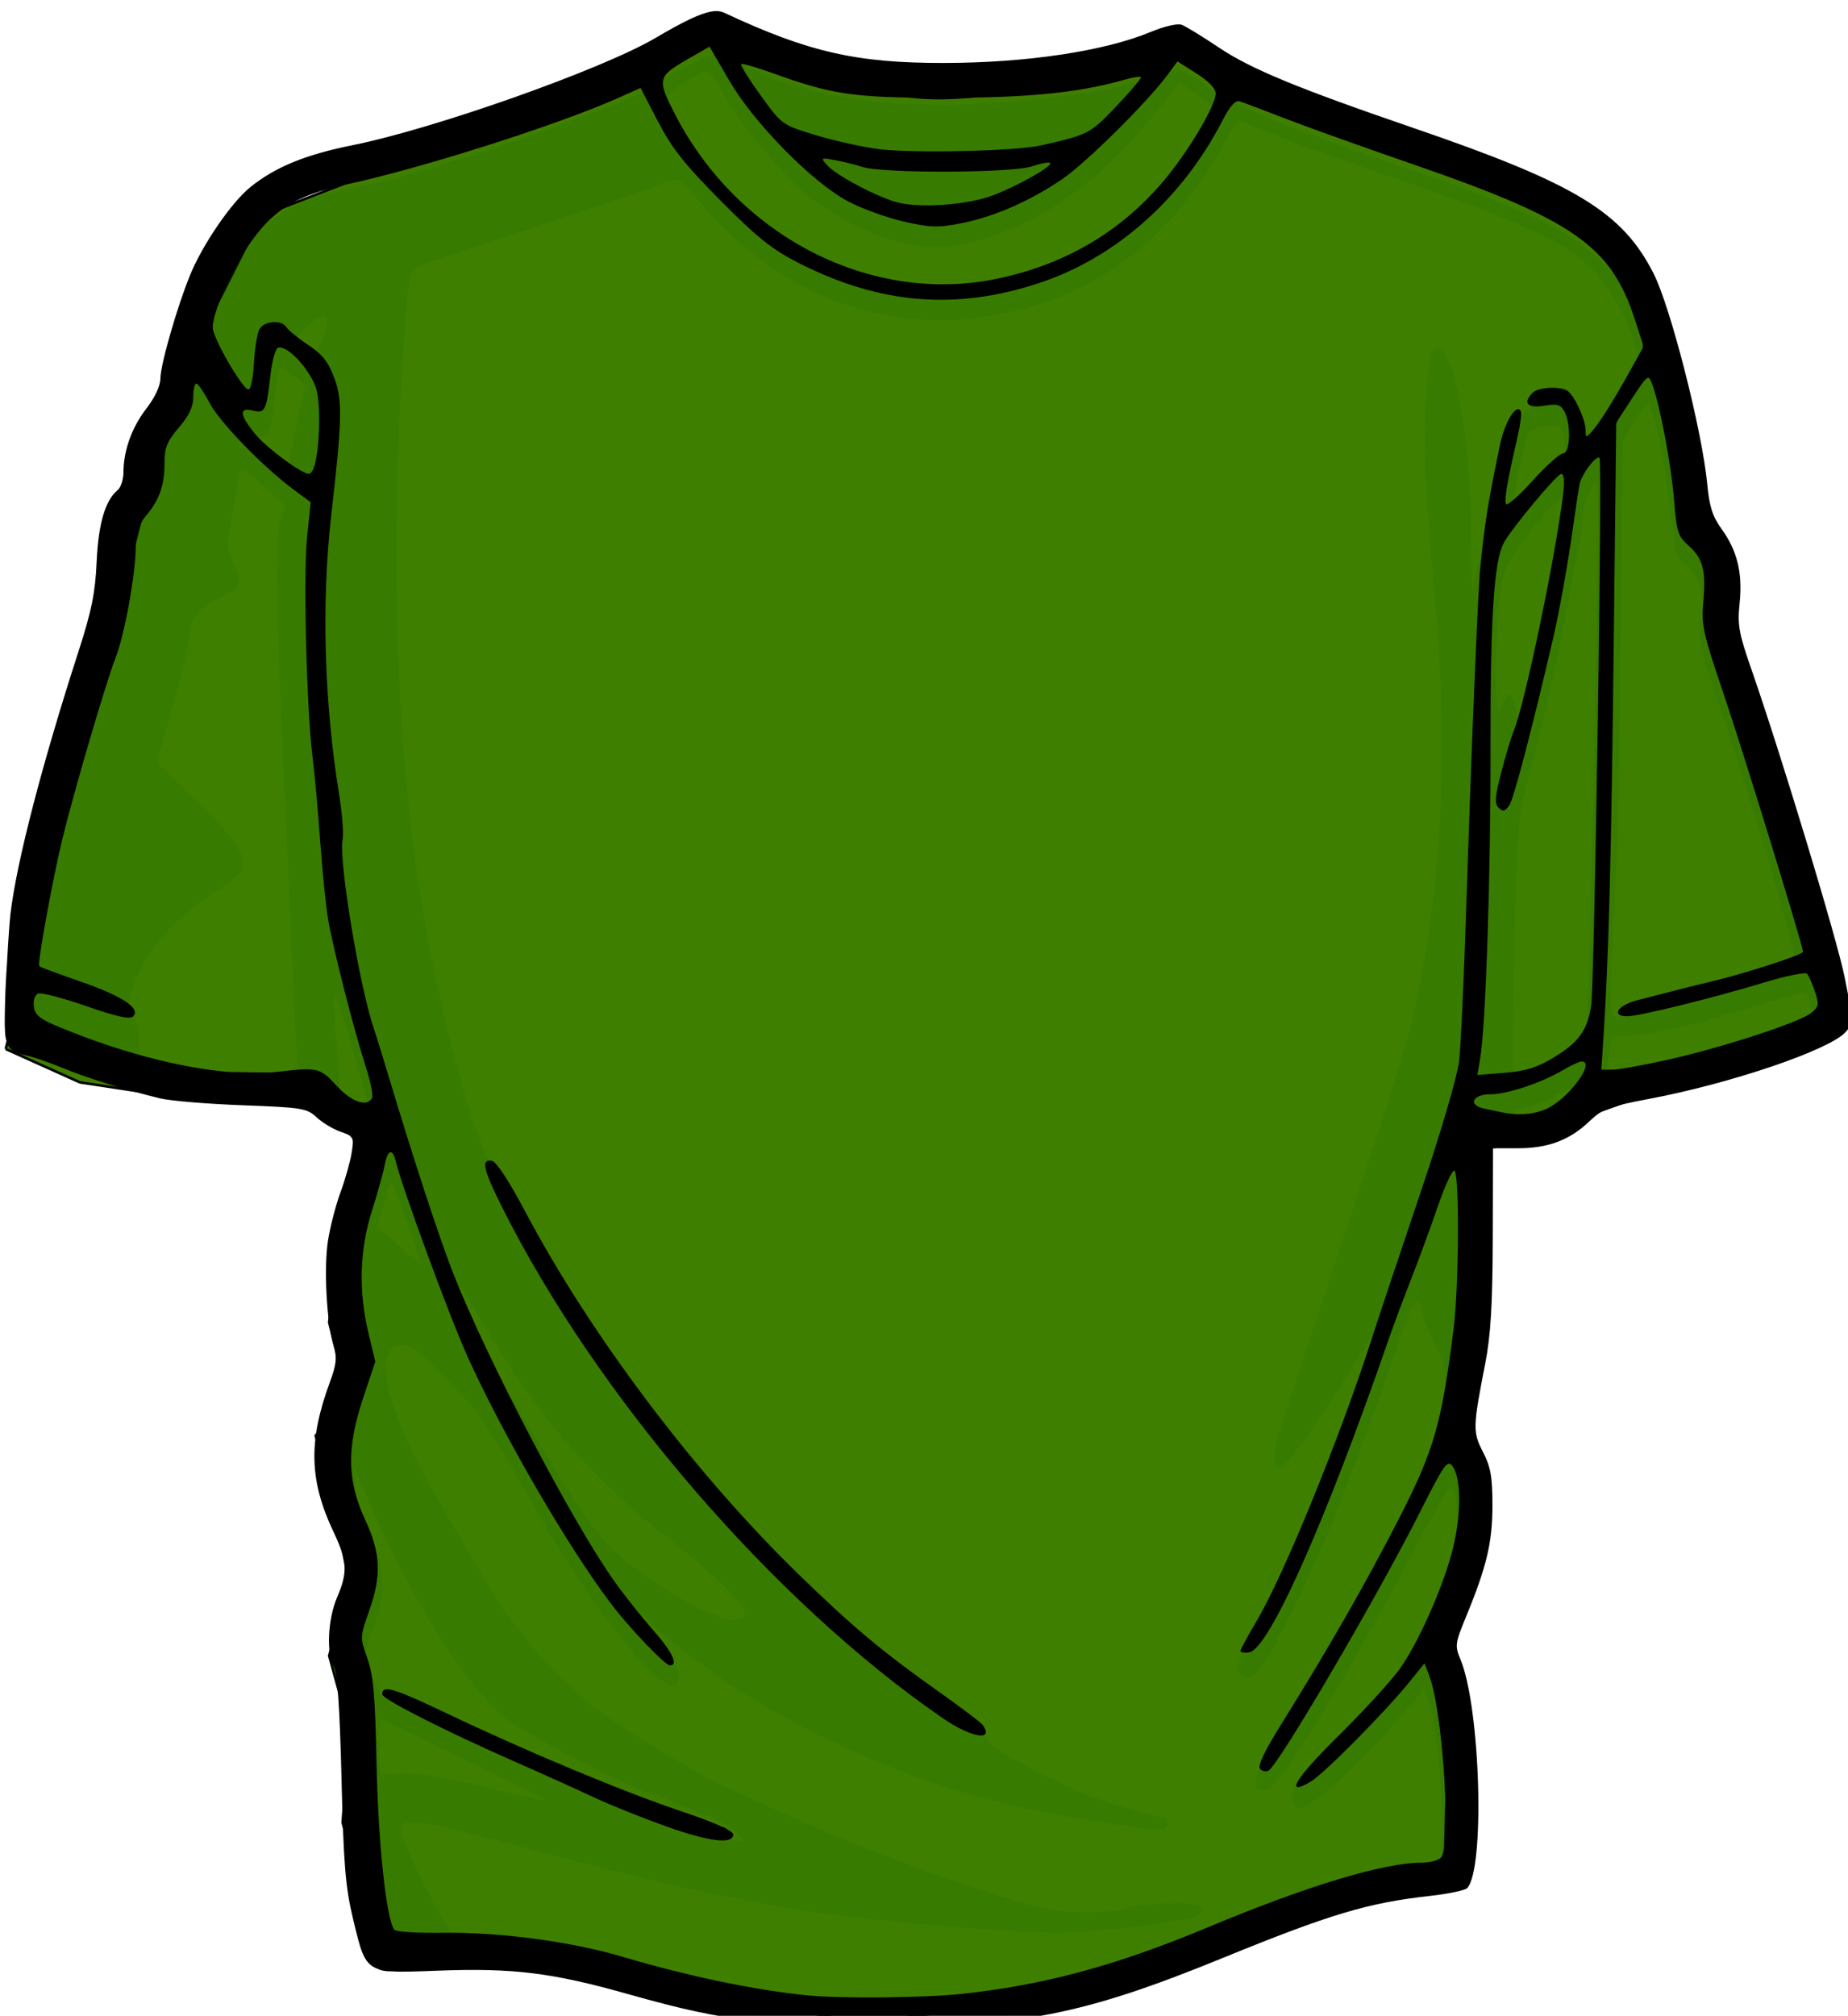
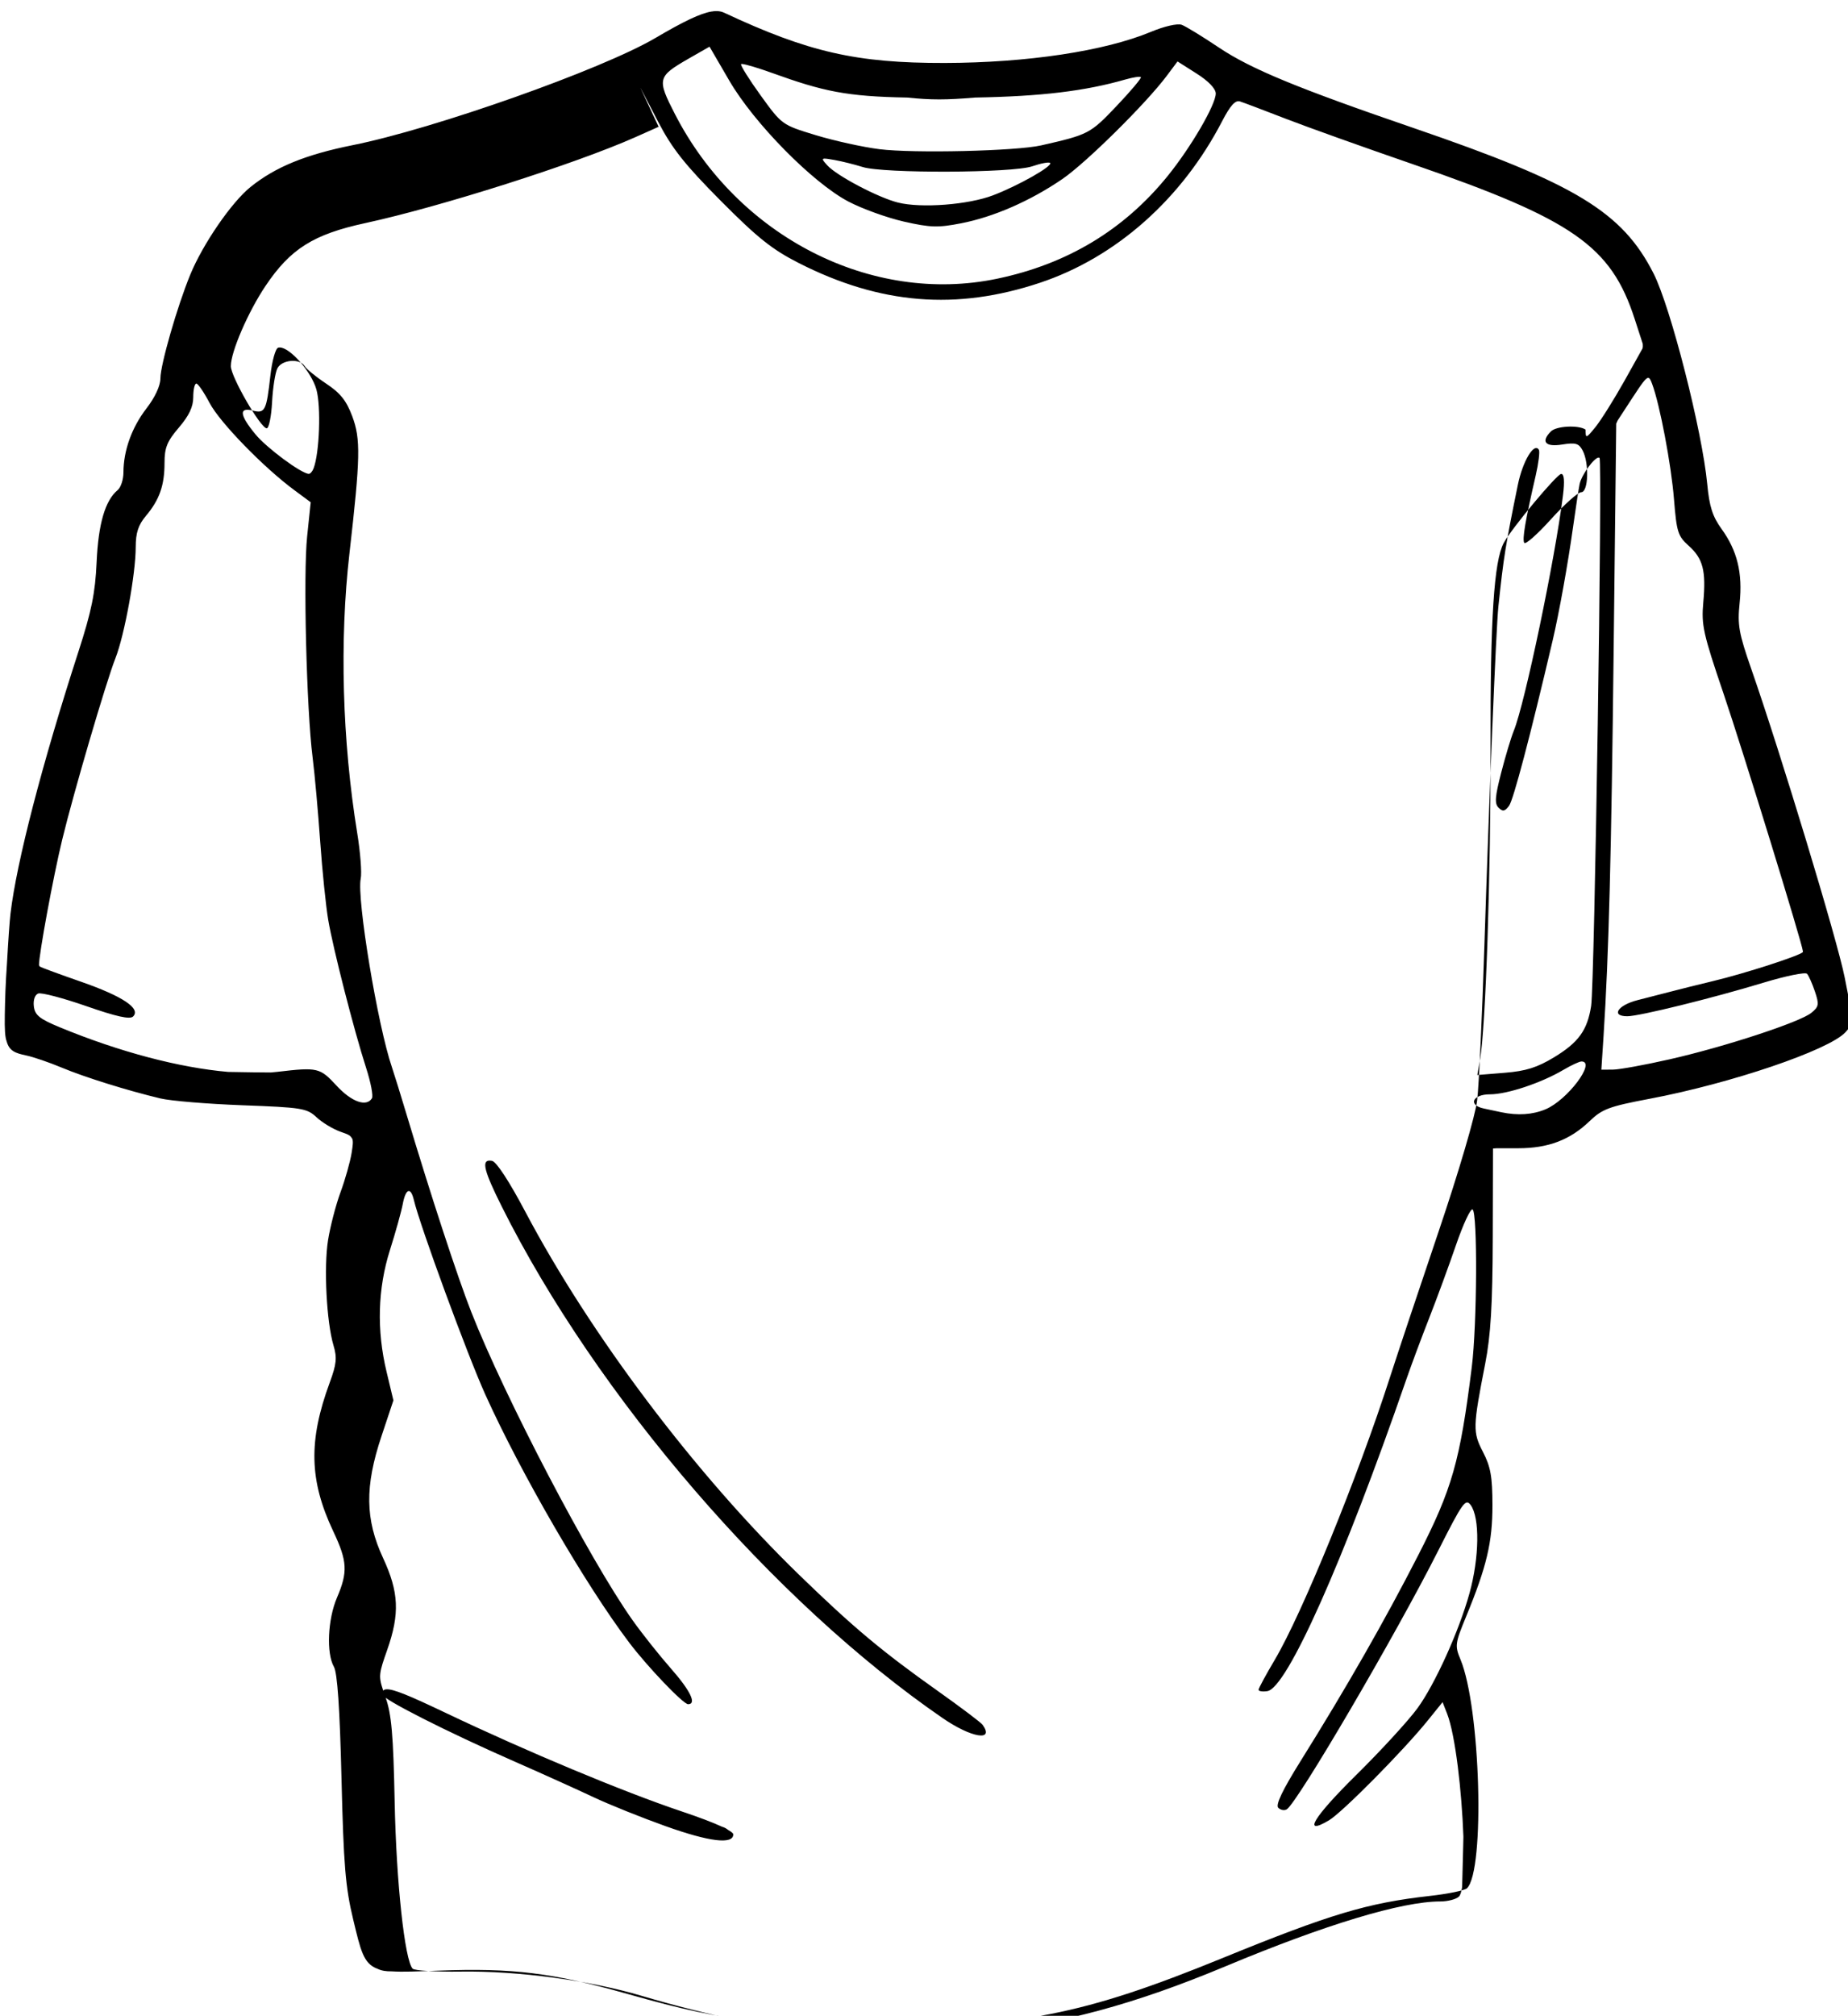
<svg xmlns="http://www.w3.org/2000/svg" width="729.656" height="795.545">
  <g>
    <title>Layer 1</title>
-     <path fill="#3f7f00" stroke="#000000" stroke-width="1.005px" id="path2825" d="m2.265,414.002l66.508,-260.499l34.584,-68.414l61.187,-23.682l42.566,-13.157l61.187,-28.944l21.283,-2.631l63.848,15.788l47.886,2.631l58.527,-10.525l13.302,-2.631l34.584,23.682l66.508,15.788l55.867,31.576l23.943,31.575l2.66,23.682l15.962,49.995l7.981,26.313l2.661,23.682l42.565,152.616l-77.15,31.576l-37.244,13.156l-26.604,0l-2.66,81.571l-7.981,47.363l13.302,31.576l-21.283,57.889l13.302,26.313l-5.321,47.363c0,0 2.66,-5.262 0,0c-2.66,5.263 -2.66,5.263 -2.66,5.263l-53.207,10.525l-55.867,21.051l-58.527,15.788l-63.848,7.894l-85.13,-15.788l-47.886,-10.526l-58.527,0l-13.302,-52.626l2.66,-36.838l-7.981,-28.944l7.981,-28.945l-7.981,-39.47l-5.32,-18.419l7.981,-10.525l2.66,-13.156l-5.321,-21.051l5.321,-44.732l7.981,-26.313l-15.962,-15.788l-61.188,-2.631l-34.584,-5.263l-29.264,-13.157l0,0z" />
-     <path opacity="0.15" fill="#087008" id="path1951" d="m281.309,21.815c-3.244,-0.014 -16.755,7.105 -23.125,12.188c-3.608,2.878 -41.346,17.27 -67.281,25.656c-29.333,9.485 -37.744,11.801 -53.469,14.781c-24.619,4.666 -38.647,15.469 -50,38.469c-3.215,6.514 -7.033,16.945 -8.469,23.187c-1.436,6.243 -3.295,12.059 -4.125,12.907c-0.83,0.847 -1.5,4.547 -1.5,8.25c0,6.463 -0.688,7.845 -10.531,21.187c-1.387,1.879 -3.1,8.237 -3.812,14.156c-0.94,7.812 -2.303,11.877 -5.031,14.782c-3.156,3.359 -4.005,6.679 -5.25,20.687c-1.606,18.076 -2.365,21.19 -13.438,56.406c-8.523,27.108 -15.503,53.837 -20.156,77c-3.555,17.695 -6.501,43.813 -5.406,48.094c0.379,1.482 3.731,3.807 7.438,5.156c3.707,1.35 10.827,3.937 15.812,5.75c27.925,10.154 36.867,11.875 65.156,12.532l27.219,0.625l5.688,5.687c4.96,4.96 6.677,5.688 13.718,5.688c4.43,0 8.064,0.518 8.063,1.187c-0.005,3.277 -8.673,35.69 -10.5,39.281c-3.3,6.483 -4.486,27.052 -2.313,39.782c2.914,17.065 2.54,22.889 -2.531,39.687c-5.375,17.804 -4.852,23.68 3.875,43.563c5.814,13.246 6.165,19.782 1.719,31.062c-3.703,9.395 -4.156,18.07 -1.219,23.219c1.378,2.415 2.329,16.161 3,43.25c0.995,40.146 3.906,62.923 8.625,67.781c1.569,1.615 4.267,1.766 11.625,0.594c10.822,-1.724 47.065,0.142 59.844,3.094c4.462,1.03 16.892,4.316 27.594,7.281c19.495,5.401 47.808,11.379 59.968,12.656c3.568,0.375 22.202,0.487 41.375,0.25c28.242,-0.35 38.083,-1.117 51.875,-3.969c28.831,-5.96 43.271,-10.546 74.688,-23.781c34.565,-14.562 59.88,-22.277 79.812,-24.312c8.151,-0.833 11.412,-1.881 12.563,-4.032c2.066,-3.86 1.986,-38.558 -0.125,-54.5c-0.924,-6.976 -3.216,-17.16 -5.094,-22.625l-3.406,-9.906l5.969,-13.937c11.529,-26.843 13.215,-48.04 4.781,-60.469c-3.142,-4.631 -3.854,-7.172 -3.031,-11c9.558,-44.506 11.072,-81.858 4.687,-115.875l-1.031,-5.469l11.156,1.25c20.153,2.278 28.744,-0.01 38.5,-10.281c3.503,-3.688 6.68,-5.181 12.969,-6.031c19.821,-2.682 45.884,-9.45 66.719,-17.344c19.359,-7.336 19.01,-6.726 13.812,-23.875c-1.764,-5.822 -5.468,-18.628 -8.219,-28.438c-6.634,-23.658 -16.205,-54.521 -26.125,-84.187c-7.261,-21.717 -7.987,-25.166 -7.031,-33.406c1.358,-11.696 -1.124,-20.956 -7.031,-26.219c-4.264,-3.8 -4.721,-5.28 -5.719,-19.313c-1.022,-14.369 -7.306,-43.662 -10.781,-50.156c-0.876,-1.636 -1.594,-4.794 -1.594,-7.031c0,-2.237 -1.963,-9.328 -4.344,-15.75c-6.562,-17.703 -18.94,-30.154 -40.156,-40.406c-8.98,-4.34 -26.179,-11.247 -38.219,-15.375c-65.393,-22.422 -78.472,-27.768 -94.875,-38.656c-7.666,-5.089 -10.001,-5.928 -12.781,-4.594c-14.617,7.016 -56.572,13.25 -89.219,13.25c-32.698,-0 -55.625,-4.516 -79.562,-15.656c-4.459,-2.075 -9.757,-3.773 -11.75,-3.781zm-2.188,6.469c0.938,0 3.167,2.841 4.938,6.312c5.845,11.456 23.105,32.784 33.406,41.281c20.174,16.64 43.733,24.53 61.844,20.688c19.568,-4.152 36.578,-12.829 53.719,-27.375c8.476,-7.193 24.489,-24.945 29.625,-32.812l2.625,-3.969l6.718,4.438c3.695,2.445 6.719,5.189 6.719,6.094c0,3.856 -10.175,21.285 -18.562,31.812c-17.184,21.568 -39.614,34.681 -69,40.344c-35.64,6.867 -68.744,-3.621 -97.063,-30.781c-15.181,-14.56 -31.031,-37.689 -31.031,-45.281c0,-2.281 12.656,-10.75 16.062,-10.75zm210.032,19.438c0.245,0 5.482,2.094 11.625,4.625c6.142,2.531 15.555,6.106 20.906,7.969c5.351,1.863 23.505,8.157 40.344,14c36.04,12.505 54.199,20.949 64.375,29.906c7.866,6.924 16.209,20.934 19.218,32.25c2.057,7.733 1.434,9.426 -10.218,27.907l-6.563,10.406l-2.25,-5.563c-3.505,-8.672 -6.613,-11.218 -13.562,-11.218c-4.976,0 -7.515,1.221 -12.688,6.093c-7.457,7.025 -8.982,11.794 -14.594,45.782c-1.988,12.039 -3.901,22.19 -4.25,22.562c-0.348,0.372 -0.625,-9.323 -0.625,-21.562c0,-38.312 -6.624,-73.969 -13.718,-73.969c-4.057,0 -6.004,32.762 -3.719,62.437c0.955,12.41 1.997,25.228 3.625,44.594c3.874,46.09 2.39,92.872 -4.156,131.313c-5.056,29.683 -6.339,34.193 -33.969,117.406c-12.467,37.545 -23.394,70.511 -24.281,73.25c-1.949,6.015 -2.131,13.656 -0.313,13.656c3.339,0 12.298,-12.348 34.125,-47.031l3.563,-5.656l-1.094,4.843c-1.786,7.808 -9.298,28.818 -20.563,57.563c-12.084,30.837 -18.997,45.951 -26.562,58c-5.92,9.428 -6.628,12.966 -2.875,14.406c4.405,1.69 8.996,-4.613 20.281,-27.812c12.79,-26.293 21.304,-47.775 39.563,-99.719c2.978,-8.472 5.931,-16.663 6.562,-18.219c1.381,-3.405 4.063,-2.193 4.063,1.844c0,1.588 2.312,7.496 5.125,13.125c5.556,11.12 5.556,11.424 -0.188,39.75c-2.857,14.088 -36.22,76.407 -62.781,117.312c-9.026,13.9 -10.227,18.875 -4.563,18.875c2.244,0 6.008,-4.179 12.375,-13.781c13.145,-19.822 35.616,-58.746 48.844,-84.594c6.275,-12.262 11.978,-21.95 12.656,-21.531c2.528,1.562 3.329,13.879 1.5,22.969c-3.824,19.013 -13.776,42.818 -22.531,53.969c-11.946,15.215 -25.196,29.323 -33.687,35.875c-6.406,4.941 -8.665,7.732 -8.313,10.187c0.266,1.855 1.598,3.589 2.938,3.844c3.705,0.705 21.957,-15.367 36.437,-32.063l12.938,-14.937l1.875,4.625c2.989,7.482 5.805,35.829 5.218,52.469l-0.531,15.406l-4.875,0.437c-21.368,1.905 -52.38,11.223 -87.562,26.313c-23.464,10.063 -49.076,18.015 -73.032,22.656c-19.975,3.87 -68.81,5.675 -89.937,3.344c-17.021,-1.878 -43.416,-7.44 -61.594,-13c-20.309,-6.212 -39.84,-9.754 -54.094,-9.781c-6.367,-0.013 -13.06,-0.425 -14.843,-0.907c-4.109,-1.11 -26.313,-44.49 -24.375,-47.625c1.904,-3.08 12.329,-1.378 43.031,7.063c21.937,6.031 57.231,14.891 70.531,17.687c10.952,2.303 19.181,3.919 38.125,7.469c21.766,4.079 84.865,9.878 107,9.844c15.821,-0.025 50.812,-4.156 55.25,-6.531c2.621,-1.403 3.014,-2.33 1.594,-3.75c-2.184,-2.185 -21.073,-1.806 -29.438,0.593c-7.437,2.133 -24.03,1.997 -33.468,-0.281c-25.469,-6.146 -74.154,-24.33 -109.625,-40.937c-8.778,-4.11 -16.254,-7.469 -16.625,-7.469c-1.489,0 -32.516,-18.437 -43.375,-25.781c-17.798,-12.037 -37.3,-33.529 -49.5,-54.5c-5.7,-9.797 -14.24,-24.411 -18.969,-32.469c-20.593,-35.088 -26.542,-60.719 -14.094,-60.719c3.515,0 7.479,3.073 18.281,14.219c11.438,11.801 16.098,18.368 27.375,38.5c17.29,30.864 31.694,52.555 45.438,68.469c11.536,13.357 18,16.838 18,9.687c0,-2.153 -1.577,-5.301 -3.469,-7c-4.196,-3.767 -17.625,-21.033 -17.625,-22.656c0,-0.643 3.818,2.453 8.5,6.875c38.678,36.531 102.743,66.984 162.563,77.281c39.921,6.872 42.968,7.103 42.968,3.5c0,-1.338 -0.381,-2.437 -0.843,-2.437c-2.996,0 -26.918,-7.209 -33.063,-9.969c-18.842,-8.463 -33.659,-16.581 -36.625,-20.063c-1.784,-2.093 -8.351,-7.222 -14.594,-11.406c-59.172,-39.659 -129.326,-120.327 -166.281,-191.219c-5.578,-10.701 -11.74,-21.035 -13.719,-22.968c-7.387,-7.222 -22.391,-62.212 -29.781,-109.188c-10.294,-65.444 -12.163,-146.855 -5.344,-231.812c1.006,-12.526 1.458,-13.908 5.157,-15.688c2.229,-1.073 22.634,-7.981 45.375,-15.344c22.741,-7.363 44.388,-14.713 48.093,-16.344c3.706,-1.631 7.739,-2.566 8.938,-2.062c1.199,0.503 5.313,4.862 9.156,9.656c8.503,10.606 25.368,24.482 38.156,31.407c21.021,11.381 47.418,16.352 70.313,13.218c42.144,-5.768 73.406,-27.147 95.594,-65.312c4.018,-6.911 7.505,-12.563 7.75,-12.562zm-361.813,77.282c2.271,-0.4 2.376,2.453 0.063,8.343c-2.861,7.281 -6.624,8.783 -10.438,4.188c-1.876,-2.26 -1.318,-3.348 4.031,-8.25c2.848,-2.61 4.981,-4.042 6.344,-4.281zm-16.562,20c0.712,0 3.219,1.672 5.562,3.687l4.25,3.656l-2.469,10.532c-1.356,5.787 -2.874,13.249 -3.406,16.593c-0.532,3.345 -1.542,6.094 -2.219,6.094c-1.528,0 -11.593,-10.284 -11.593,-11.844c0,-0.626 1.008,-1.125 2.25,-1.125c3.081,0 4.314,-3.757 5.406,-16.625c0.511,-6.019 1.506,-10.968 2.219,-10.968zm539.781,14.593c2.127,0 6.538,20.731 8.719,40.938c1.874,17.367 2.401,19.211 6.343,22.312c5.584,4.392 7.596,11.981 5.938,22.469c-1.166,7.377 -0.636,10.365 4.406,24.969c14.734,42.679 34.871,110.249 33.313,111.719c-1.661,1.564 -15.485,5.597 -43.969,12.843c-13.748,3.497 -25.966,6.375 -27.156,6.375c-2.648,0 -2.772,-8.135 -0.625,-41.625c0.847,-13.225 1.917,-60.373 2.375,-104.75l0.843,-80.687l4.25,-7.281c2.347,-4.004 4.852,-7.282 5.563,-7.282zm-37.75,8.438c4.158,0.029 5.323,2.584 5.125,9.406c-0.14,4.803 -1.772,7.165 -10.594,15.344l-10.406,9.656l1.031,-7.219c0.566,-3.976 1.612,-9.418 2.344,-12.093c0.732,-2.676 1.779,-6.837 2.312,-9.25c0.768,-3.477 2.186,-4.632 6.813,-5.5c1.296,-0.244 2.415,-0.351 3.375,-0.344zm-517.156,17.687c1.133,-0.009 3.489,1.779 8.125,5.938l8.562,7.687l-1.875,6.469c-1.928,6.721 -1.371,40.68 1.688,103.781c0.821,16.944 2.266,49.263 3.187,71.813c0.921,22.55 2.09,41.654 2.594,42.469c0.504,0.815 -0.532,2.25 -2.281,3.187c-7.768,4.157 -54.313,-0.522 -58.782,-5.906c-1.05,-1.266 -1.874,-5.718 -1.844,-9.906c0.033,-4.571 -0.954,-8.764 -2.438,-10.469c-2.104,-2.419 -2.166,-3.858 -0.438,-9.719c4.239,-14.372 16.247,-28.637 33.031,-39.25c5.179,-3.275 9.821,-7.002 10.312,-8.281c2.145,-5.589 -1.886,-11.881 -17.281,-26.875l-16.062,-15.625l1.688,-6.25c0.932,-3.443 3.815,-13.861 6.406,-23.156c2.591,-9.296 4.719,-18.803 4.719,-21.125c0,-6.176 4.281,-11.295 12.344,-14.75c7.925,-3.397 8.854,-6.421 4.562,-14.719c-2.292,-4.432 -2.276,-6.179 -0.031,-18.156c1.367,-7.291 2.686,-14.519 2.938,-16.063c0.113,-0.692 0.36,-1.09 0.875,-1.094zm534.468,4.938c0.109,-0.004 0.225,0.037 0.313,0.125c1.38,1.38 -2.761,211.44 -4.281,217.187c-1.733,6.551 -8.498,13.13 -17.313,16.813c-3.122,1.304 -7.08,2.375 -8.812,2.375c-3.077,0 -3.133,-1.229 -2.063,-51.5c0.933,-43.818 1.574,-53.275 4.313,-63.625c4.933,-18.642 7.107,-27.511 9.343,-38.125c1.127,-5.351 2.605,-11.919 3.313,-14.594c0.707,-2.675 2.496,-11.778 3.969,-20.25c1.472,-8.472 3.38,-18.48 4.218,-22.219c0.839,-3.739 1.532,-9.042 1.532,-11.812c0,-4.539 3.834,-14.325 5.468,-14.375zm-13.218,5.437l-0.907,4.875c-0.502,2.676 -1.374,8.143 -1.937,12.157c-1.846,13.148 -13.213,68.088 -14.313,69.187c-0.347,0.348 -1.072,-1.609 -1.625,-4.375c-0.553,-2.765 -1.736,-4.58 -2.625,-4.031c-0.888,0.549 -2.299,3.333 -3.125,6.187c-1.985,6.866 -2.201,-27.222 -0.281,-43.781c1.181,-10.188 2.275,-13.002 8.656,-21.906c4.025,-5.615 9.32,-12.021 11.75,-14.25l4.407,-4.063zm94.531,195.938c1.434,-0.111 2.413,0.976 3,3.312c0.546,2.174 1.415,5.046 1.937,6.407c0.628,1.636 -0.646,3.301 -3.75,4.906c-7.766,4.016 -34.199,12.363 -52.312,16.531c-19.531,4.494 -25.938,4.933 -25.938,1.75c0,-1.213 0.453,-5.474 1,-9.469c0.898,-6.545 1.352,-7.187 4.782,-6.531c3.545,0.678 22.846,-2.861 33.937,-6.219c2.676,-0.81 11.443,-3.328 19.469,-5.625c8.026,-2.297 15.793,-4.549 17.25,-4.968c0.224,-0.065 0.42,-0.078 0.625,-0.094zm-579.125,1.281c0.033,-0.015 0.055,-0.005 0.094,0.031c0.625,0.577 3.699,10.046 6.843,21.063c3.145,11.017 6.124,21.314 6.594,22.875c0.608,2.016 -0.063,2.844 -2.281,2.844c-5.766,0 -8.893,-3.838 -9.313,-11.438c-0.219,-3.963 -0.975,-13.786 -1.687,-21.812c-0.668,-7.525 -0.755,-13.339 -0.25,-13.563zm491.594,35.156c0.483,-0.07 0.75,-0.015 0.75,0.188c0,2.599 -8.354,11.517 -13.094,13.969c-5.487,2.837 -13.828,3.104 -15.438,0.5c-1.277,-2.068 3.509,-6.25 7.157,-6.25c1.279,0 6.605,-2.182 11.843,-4.844c3.929,-1.997 7.331,-3.353 8.782,-3.563zm-469.594,38.532c0.393,0.033 0.787,0.892 1.375,2.312c2.609,6.305 8.138,21.487 9.281,25.531c0.567,2.007 0.783,3.629 0.5,3.594c-0.283,-0.035 -4.033,-3.314 -8.344,-7.281l-7.843,-7.219l2.375,-9.344c1.383,-5.454 2.001,-7.649 2.656,-7.593zm26.937,40.687c0.615,0.208 3.495,4.541 7.282,11.063c22.212,38.255 43.929,63.81 74.531,87.687c17.49,13.646 30.812,26.66 30.812,30.125c0,6.3 -14.675,1.303 -35.218,-12c-16.352,-10.589 -24.282,-19.516 -38.782,-43.562c-7.199,-11.939 -16.167,-26.676 -19.906,-32.75c-6.573,-10.681 -16.416,-31.715 -18.75,-40.032c-0.117,-0.418 -0.11,-0.579 0.031,-0.531zm-41.562,71.063l3.062,7.312c17.968,42.916 40.359,78.992 57.532,92.688c7.066,5.635 52.044,28.888 55.906,28.906c1.612,0.007 22.995,8.785 29.031,11.906c2.651,1.371 5.779,3.635 6.938,5.031c3.044,3.668 0.695,3.143 -24.219,-5.156c-19.21,-6.399 -63.92,-25.256 -93.656,-39.531c-10.92,-5.242 -20.834,-9.531 -22.032,-9.531c-1.197,0 -3.536,-4.052 -5.218,-9c-3.052,-8.98 -3.068,-9.027 0.531,-19.063c5.001,-13.945 4.672,-22.806 -1.313,-35.594c-2.703,-5.776 -5.262,-14.416 -5.718,-19.218l-0.844,-8.75zm10.437,99.718c0.397,0 10.102,4.588 21.563,10.188c11.461,5.599 26.311,12.859 33,16.125c14.055,6.862 13.823,6.95 -5.688,2.125c-21.969,-5.433 -35.419,-7.699 -42.375,-7.094l-6.25,0.563l-0.5,-10.969c-0.263,-6.02 -0.146,-10.938 0.25,-10.938z" />
-     <path fill="#000000" id="path1949" d="m283.239,4.377c-0.341,-0.016 -0.692,0.008 -1.063,0.031c-0.022,-0 -0.04,0 -0.062,0c-0.286,-0.001 -0.62,0.06 -0.969,0.125c-0.039,0.007 -0.085,-0.008 -0.125,0c-4.456,0.705 -11.091,3.904 -22.313,10.5c-21.093,12.398 -87.246,35.797 -119.437,42.25c-18.602,3.729 -30.52,8.605 -40.344,16.5c-7.495,6.023 -18.815,22.48 -23.812,34.625c-5.128,12.461 -11.781,35.587 -11.781,40.906c0,2.944 -2.123,7.489 -5.531,11.907c-5.768,7.475 -9.047,16.61 -9.062,25.218c-0.005,2.79 -1.026,5.927 -2.281,6.969c-4.952,4.11 -7.64,13.316 -8.312,28.469c-0.541,12.18 -2.019,19.358 -7.156,35.219c-14.437,44.575 -24.446,83.18 -26.844,103.437c-0.341,2.883 -0.878,10.434 -1.344,18.813c-0.021,0.368 -0.042,0.691 -0.062,1.062c-0.243,3.669 -0.473,7.314 -0.594,10.656c-0.139,3.86 -0.207,6.876 -0.25,9.438c-0.098,5.832 0.086,8.812 0.75,10.531c0.011,0.039 0.02,0.087 0.031,0.125c1.065,3.611 3.353,4.479 7.656,5.375c2.837,0.591 9.158,2.762 14.063,4.813c9.109,3.809 25.875,9.026 38.938,12.156c4.013,0.962 18.583,2.175 32.406,2.687c23.498,0.872 25.417,1.177 29.25,4.75c2.254,2.102 6.532,4.685 9.5,5.719c1.594,0.556 2.71,0.947 3.468,1.438c0.012,0.007 0.02,0.024 0.032,0.031c0.458,0.355 0.807,0.79 1.093,1.281c0.427,1.082 0.209,2.694 -0.25,5.563c-0.566,3.543 -2.55,10.562 -4.406,15.593c-1.856,5.032 -4.049,13.525 -4.906,18.875c-1.71,10.674 -0.596,32.303 2.156,41.532c1.446,4.846 1.187,7.396 -1.469,14.593c-8.501,23.039 -8.122,38.706 1.375,58.782c5.571,11.775 5.808,16.033 1.469,26.156c-3.657,8.532 -4.251,21.949 -1.219,27.281c1.374,2.416 2.326,16.412 3,44.063c0.835,34.214 1.536,42.91 4.625,55.718c2.925,12.128 4.012,17.329 9.469,19.375c0.032,0.012 0.062,0.02 0.094,0.032c1.543,0.766 3.399,1.072 5.687,1.031c4.273,0.291 10.069,0.033 18.344,-0.281c29.4,-1.115 44.982,0.809 74.688,9.187c22.45,6.332 32.888,8.541 52.312,11.156c1.834,0.247 5.209,0.498 9.406,0.719c1.023,0.222 1.747,0.435 1.875,0.563c0.526,0.525 11.398,0.549 25.438,0.312c0.126,0.002 0.249,-0.002 0.375,0c2.498,0.038 5.013,0.045 7.5,0.063c57.923,0.402 82.908,-4.464 137.812,-26.875c42.74,-17.446 57.491,-21.866 82.157,-24.625c7.161,-0.802 13.753,-2.16 14.625,-3.032c7.16,-7.16 5.313,-71.356 -2.594,-90.281c-2.262,-5.413 -2.133,-6.354 2.219,-16.906c8.134,-19.726 10.42,-29.388 10.406,-43.969c-0.011,-11.178 -0.707,-15.148 -3.719,-20.969c-4.095,-7.913 -4.055,-9.757 0.875,-34.968c2.16,-11.047 2.892,-23.162 2.969,-49.782l0.094,-35.062l1.562,-0.094l8.375,0c11.834,0 20.431,-3.246 28.156,-10.656c5.038,-4.832 7.705,-5.84 23.782,-8.875c32.034,-6.048 70.67,-19.157 77.25,-26.219c0.802,-0.86 1.385,-1.57 1.781,-2.406c0.01,-0.02 0.022,-0.042 0.031,-0.063c0.636,-0.959 0.938,-1.914 0.938,-2.875c0,-0.772 -0.349,-2.65 -0.907,-5.156c-0.434,-2.723 -1.129,-6.261 -2.125,-11.25c-2.962,-14.84 -25.206,-88.229 -36.843,-121.594c-4.943,-14.17 -5.524,-17.468 -4.625,-26.031c1.243,-11.843 -0.931,-20.73 -7.125,-29.281c-3.574,-4.934 -4.829,-8.886 -5.657,-17.688c-1.968,-20.922 -14.43,-69.821 -21.187,-83.125c-12.348,-24.31 -30.801,-35.503 -94.719,-57.406c-45.816,-15.7 -64.265,-23.304 -76.875,-31.75c-6.489,-4.347 -13.109,-8.408 -14.719,-9c-1.674,-0.616 -6.872,0.579 -12.156,2.781c-18.213,7.591 -48.836,12.21 -81.406,12.281c-34.806,0.076 -53.819,-4.255 -87.063,-19.813c-0.809,-0.379 -1.698,-0.608 -2.718,-0.656zm-3.125,14.062c0.011,0.005 0.019,-0.006 0.031,0c0.01,0.005 0.02,0.026 0.031,0.031l7.75,13.312c9.792,16.853 32.951,40.348 47.031,47.75c5.368,2.822 15.21,6.39 21.875,7.906c10.489,2.385 13.524,2.467 22.657,0.688c12.857,-2.506 27.287,-8.801 39.968,-17.469c9.392,-6.419 33.212,-29.978 41.282,-40.813l4.187,-5.594l7.531,4.781c4.675,2.953 7.561,5.966 7.563,7.875c0.004,4.412 -9.781,21.193 -18.969,32.531c-17.248,21.285 -39.657,34.78 -67.375,40.563c-49.621,10.352 -102.3,-16.559 -127.187,-64.969c-7.146,-13.899 -6.929,-14.789 5.375,-21.875l8.25,-4.719zm12.875,6.812c1.395,0.084 6.319,1.547 11.906,3.562c20.163,7.273 29.339,9.265 53.344,9.688c9.319,0.972 15.285,0.972 26.718,0c26.339,-0.471 43.492,-2.57 59.375,-7.125c3.019,-0.866 5.775,-1.288 6.125,-0.938c0.351,0.35 -3.982,5.505 -9.625,11.438c-10.396,10.931 -11.051,11.252 -29.718,15.5c-9.865,2.245 -50.353,3.204 -63.907,1.5c-6.61,-0.831 -17.948,-3.345 -25.218,-5.562c-13.184,-4.021 -13.262,-4.04 -21.657,-15.656c-4.63,-6.407 -8.092,-11.97 -7.718,-12.344c0.046,-0.047 0.175,-0.074 0.375,-0.062zm-40.094,9.469c0.012,0.001 0.019,0.029 0.031,0.031l6.906,13.25c5.521,10.611 10.52,16.934 24.782,31.281c14.559,14.646 20.274,19.196 30.843,24.563c32.117,16.307 62.148,18.753 95.157,7.75c29.99,-9.997 55.989,-33.028 71.906,-63.719c3.212,-6.193 5.198,-8.429 7.062,-7.844c1.431,0.449 9.56,3.531 18.032,6.812c8.472,3.282 30.993,11.33 50.062,17.906c63.465,21.885 78.451,32.339 87.781,61.219l3.157,9.718c0.02,0.34 0.033,0.691 0.031,1c-0.002,0.234 -0.056,0.511 -0.125,0.844l-7.156,12.813c-4.181,7.448 -9.329,15.639 -11.438,18.218c-3.732,4.564 -3.849,4.598 -3.906,0.969c-0.065,-4.185 -4.405,-13.492 -7.156,-15.312c-2.845,-1.882 -11.517,-1.421 -13.657,0.718c-4.075,4.076 -2.219,6.247 4.407,5.188c5.317,-0.85 6.602,-0.475 8.093,2.312c2.666,4.982 2.294,16.5 -0.531,16.5c-1.267,0 -6.655,4.801 -11.969,10.688c-5.313,5.887 -10.052,10.086 -10.531,9.312c-0.853,-1.38 0.4,-8.744 4.5,-26.5c1.133,-4.904 1.704,-9.491 1.281,-10.218c-1.832,-3.153 -6.394,4.428 -8.312,13.812c-4.897,23.956 -5.641,28.636 -7.688,48.063c-0.905,8.591 -3.616,74.198 -5.5,133.187c-0.896,28.092 -2.182,55.829 -2.875,61.625c-0.721,6.031 -7.243,28.214 -15.25,51.875c-7.694,22.741 -16.347,48.645 -19.218,57.563c-12.608,39.151 -34.631,93.138 -45.438,111.375c-3.527,5.952 -6.406,11.269 -6.406,11.843c0,0.575 1.553,0.817 3.469,0.532c7.702,-1.146 30.015,-51.145 54.843,-122.938c2.005,-5.796 6.085,-16.732 9.063,-24.312c2.978,-7.581 7.731,-20.515 10.562,-28.75c2.832,-8.236 5.778,-14.579 6.563,-14.094c2.001,1.237 1.777,45.509 -0.313,62.219c-4.655,37.235 -7.727,48.01 -21.187,74.312c-13.078,25.555 -28.201,52.012 -46.406,81.156c-7.152,11.449 -9.948,17.303 -8.813,18.438c0.914,0.914 2.419,1.196 3.344,0.625c4.233,-2.616 43.107,-68.989 59.844,-102.156c9.57,-18.967 10.792,-20.657 12.781,-17.938c3.656,5.001 3.435,20.675 -0.469,34.813c-4.111,14.89 -13.662,35.977 -20.562,45.406c-3.59,4.905 -14.471,16.763 -24.188,26.344c-16.919,16.682 -21.409,24.168 -10.75,17.875c5.22,-3.082 29.313,-27.415 38.969,-39.344l5.906,-7.313l1.813,4.625c3.25,8.393 5.771,30.695 6.406,48.344c-0.001,0.147 0.001,0.291 0,0.438c-0.013,1.348 -0.058,2.688 -0.094,4.031l-0.406,15.531l0,0.031c-0.304,1.887 -0.718,3.187 -1.25,3.719c-1.07,1.07 -4.395,1.938 -7.375,1.938c-15.194,0 -45.306,9.093 -84.719,25.562c-36.184,15.121 -64.906,22.842 -97.562,26.281c-14.145,1.49 -46.861,1.816 -59.719,0.594c-20.692,-1.967 -47.525,-7.523 -73.219,-15.156c-20.705,-6.151 -48.93,-9.93 -71.625,-9.594c-9.656,0.143 -18.166,-0.378 -18.906,-1.156c-3.125,-3.285 -6.46,-34.087 -7.094,-65.531c-0.541,-26.872 -1.241,-34.914 -3.625,-41.625c-1.396,-3.93 -2.134,-6.054 -2.125,-8.282c0.012,-0.315 0.039,-0.648 0.063,-0.968c0.005,-0.073 0.025,-0.146 0.031,-0.219c0.249,-2.137 1.131,-4.693 2.687,-9.125c5.033,-14.328 4.647,-22.837 -1.625,-36.344c-7.071,-15.228 -7.243,-28.241 -0.625,-48.031l4.719,-14.156l-2.687,-11.219c-3.978,-16.479 -3.522,-32.859 1.343,-48.188c2.228,-7.02 4.485,-15.148 5.032,-18.062c1.152,-6.144 3.132,-6.895 4.375,-1.656c2.41,10.167 21.09,61.028 28.187,76.75c14.071,31.17 39.554,75.102 56.844,97.968c7.209,9.534 21.35,24.313 23.25,24.313c3.495,0 0.95,-5.301 -6.781,-14.094c-4.555,-5.18 -11.399,-13.774 -15.188,-19.125c-16.9,-23.866 -50.422,-87.919 -63.656,-121.625c-5.43,-13.828 -15.838,-45.609 -25.5,-77.812c-2.408,-8.027 -5.016,-16.427 -5.781,-18.657c-5.648,-16.442 -13.978,-66.709 -12.344,-74.5c0.48,-2.287 -0.144,-10.357 -1.375,-17.937c-5.931,-36.526 -7.021,-75.945 -3.094,-110.25c4.355,-38.041 4.491,-45.266 1.125,-54.281c-2.308,-6.181 -4.721,-9.193 -10.281,-12.875c-3.993,-2.645 -7.818,-5.771 -8.531,-6.938c-1.907,-3.118 -8.897,-2.561 -10.719,0.844c-0.867,1.619 -1.821,7.637 -2.125,13.375c-0.304,5.738 -1.258,10.379 -2.125,10.344c-2.448,-0.101 -14.156,-20.383 -14.156,-24.532c0,-5.679 6.795,-21.381 13.688,-31.656c9.834,-14.661 18.909,-20.368 39.438,-24.812c29.537,-6.395 82.792,-23.325 106.531,-33.875l9.25,-4.125zm72.562,27.875c0.658,-0.031 1.932,0.179 3.938,0.531c3.042,0.535 8.066,1.796 11.187,2.781c8.269,2.61 59.243,2.395 67,-0.281c3.404,-1.174 6.576,-1.769 7.032,-1.312c1.189,1.189 -12.566,8.978 -22.563,12.781c-9.821,3.737 -28.364,5.138 -37.5,2.844c-7.827,-1.966 -24.18,-10.57 -27.906,-14.688c-1.683,-1.86 -2.283,-2.604 -1.188,-2.656zm-214.906,74.531c4.047,0.153 12.414,9.59 14.375,16.594c1.885,6.731 1.222,25.04 -1.125,31.156c-0.454,1.182 -1.301,2.142 -1.875,2.125c-2.963,-0.088 -16.61,-10.193 -21.062,-15.594c-6.284,-7.623 -6.64,-10.775 -1.062,-9.375c4.844,1.216 5.404,0.103 6.969,-13.906c0.631,-5.652 2,-10.564 3.031,-10.906c0.228,-0.076 0.48,-0.104 0.75,-0.094zm540.25,12c0.583,0.034 0.958,0.91 1.5,2.344c3.029,8.009 7.563,31.898 8.656,45.625c1.018,12.772 1.546,14.5 5.719,18.218c5.741,5.116 6.983,9.87 5.844,22.438c-0.81,8.936 -0.044,12.324 7.969,35.906c7.681,22.607 31.018,98.377 31.375,101.813c-0.013,0.094 -0.004,0.187 -0.032,0.281c-1.328,1.462 -22.764,8.397 -35.593,11.469c-5.797,1.388 -13.098,3.203 -16.219,4.031c-3.121,0.827 -9.139,2.373 -13.375,3.437c-7.913,1.988 -10.756,6.375 -4.125,6.375c4.682,0 33.516,-7.105 53.781,-13.25c8.802,-2.668 16.525,-4.24 17.188,-3.5c0.663,0.741 2.076,3.91 3.125,7.032c1.703,5.067 1.537,5.954 -1.438,8.375c-4.527,3.684 -34.201,13.409 -55.969,18.343c-9.809,2.224 -19.876,4.055 -22.375,4.063l-4.562,0.031l0.875,-13.375c2.049,-31.726 3.071,-70.735 4,-153.656l1,-87.938c0.166,-0.392 0.354,-0.799 0.562,-1.25l5.75,-8.812c3.817,-5.81 5.373,-8.057 6.344,-8zm-573.281,2.25c0.67,0 3.022,3.457 5.25,7.687c4.051,7.692 21.473,25.57 33.531,34.438l6.375,4.719l-1.406,13.468c-1.575,14.87 -0.256,68.156 2.156,87.219c0.846,6.689 2.181,21.657 3,33.25c0.819,11.594 2.252,25.462 3.156,30.813c1.923,11.38 10.18,43.643 14.969,58.468c1.836,5.683 2.88,11.082 2.313,12c-2.178,3.525 -8.048,1.445 -13.969,-4.968c-6.577,-7.124 -7.439,-7.336 -23.375,-5.469c-0.839,0.098 -1.721,0.18 -2.594,0.25l-7.219,-0.063c-3.694,-0.041 -6.803,-0.1 -9.656,-0.156c-19.177,-1.669 -42.689,-7.805 -66.469,-17.625c-7.99,-3.299 -9.797,-4.781 -10.219,-8.25c-0.302,-2.483 0.408,-4.559 1.719,-5.062c1.226,-0.471 9.756,1.762 18.969,4.968c11.931,4.153 17.26,5.334 18.5,4.094c3.157,-3.157 -4.134,-7.996 -20.656,-13.75c-8.145,-2.836 -15.036,-5.363 -16.187,-5.937c-0.121,-0.191 -0.226,-0.392 -0.312,-0.594c-0.043,-4.102 5.581,-34.701 9.156,-49.469c4.465,-18.44 17.326,-62.256 21.031,-71.656c3.58,-9.083 7.993,-33.263 8,-43.813c0.004,-5.689 1.022,-8.767 4.031,-12.343c5.345,-6.353 7.344,-12.033 7.344,-20.875c0,-6.043 0.983,-8.509 5.656,-13.969c4.015,-4.691 5.688,-8.192 5.688,-12c0,-2.961 0.548,-5.375 1.219,-5.375zm553.75,29.219c0.112,0.013 0.202,0.045 0.281,0.125c1.196,1.195 -1.967,207.658 -3.312,216.281c-1.496,9.584 -4.961,14.393 -14.625,20.25c-6.689,4.054 -11.156,5.455 -19.5,6.125l-10.813,0.875l1.094,-6.313c2.227,-12.805 4.222,-72.634 4.125,-123.875c-0.095,-50.152 1.358,-72.518 5.187,-79.75c2.957,-5.583 21.028,-27.281 22.719,-27.281c1.169,0 1.392,2.857 0.688,8.531c-3.1,24.982 -15.068,82.205 -19.407,92.813c-1.094,2.675 -3.335,10.154 -5,16.625c-2.434,9.464 -2.645,12.158 -1,13.781c1.634,1.612 2.461,1.472 4.125,-0.781c1.714,-2.32 8.357,-27.464 17.219,-65.281c2.539,-10.834 5.992,-30.045 8.031,-44.594c1.063,-7.58 2.231,-15.248 2.594,-17.031c0.767,-3.766 5.912,-10.693 7.594,-10.5zm-6.844,238.312c5.922,0 -5.553,15.268 -14.187,18.875c-5.116,2.138 -10.949,2.542 -17.5,1.156c-1.784,-0.377 -4.9,-1.04 -6.907,-1.468c-6.301,-1.345 -4.423,-5.594 2.469,-5.594c6.764,0 20.207,-4.474 28.938,-9.625c3.122,-1.842 6.346,-3.344 7.187,-3.344zm-430.937,39.125c-3.487,-0.186 -2.278,4.316 4.593,18.063c37.48,74.977 107.393,156.079 174.125,201.968c11.293,7.766 20.533,9.314 15.782,2.657c-0.656,-0.918 -8.687,-6.978 -17.844,-13.469c-21.96,-15.567 -33.242,-25.01 -54.469,-45.594c-41.049,-39.805 -82.442,-94.642 -108.312,-143.531c-6.28,-11.868 -11.362,-19.666 -13.094,-20c-0.274,-0.053 -0.549,-0.081 -0.781,-0.094zm-40.969,208.656c-1.216,0.099 -1.625,0.799 -1.625,2c0,1.834 25.544,14.782 52.406,26.563c10.853,4.76 24.851,11.087 31.094,14.031c6.242,2.944 19.011,8.062 28.375,11.406c17.312,6.184 26.75,7.337 26.75,3.25c0,-0.431 -0.789,-1.049 -2.125,-1.812c-0.022,-0.019 -0.04,-0.044 -0.063,-0.063c-0.584,-0.481 -1.374,-0.892 -2.187,-1.125c-0.032,-0.009 -0.062,-0.022 -0.094,-0.031c-3.459,-1.614 -8.801,-3.647 -15.812,-6c-23.112,-7.757 -61.205,-23.647 -93.438,-39c-14.11,-6.72 -20.605,-9.436 -23.281,-9.219z" />
+     <path fill="#000000" id="path1949" d="m283.239,4.377c-0.341,-0.016 -0.692,0.008 -1.063,0.031c-0.022,-0 -0.04,0 -0.062,0c-0.286,-0.001 -0.62,0.06 -0.969,0.125c-0.039,0.007 -0.085,-0.008 -0.125,0c-4.456,0.705 -11.091,3.904 -22.313,10.5c-21.093,12.398 -87.246,35.797 -119.437,42.25c-18.602,3.729 -30.52,8.605 -40.344,16.5c-7.495,6.023 -18.815,22.48 -23.812,34.625c-5.128,12.461 -11.781,35.587 -11.781,40.906c0,2.944 -2.123,7.489 -5.531,11.907c-5.768,7.475 -9.047,16.61 -9.062,25.218c-0.005,2.79 -1.026,5.927 -2.281,6.969c-4.952,4.11 -7.64,13.316 -8.312,28.469c-0.541,12.18 -2.019,19.358 -7.156,35.219c-14.437,44.575 -24.446,83.18 -26.844,103.437c-0.341,2.883 -0.878,10.434 -1.344,18.813c-0.021,0.368 -0.042,0.691 -0.062,1.062c-0.243,3.669 -0.473,7.314 -0.594,10.656c-0.139,3.86 -0.207,6.876 -0.25,9.438c-0.098,5.832 0.086,8.812 0.75,10.531c0.011,0.039 0.02,0.087 0.031,0.125c1.065,3.611 3.353,4.479 7.656,5.375c2.837,0.591 9.158,2.762 14.063,4.813c9.109,3.809 25.875,9.026 38.938,12.156c4.013,0.962 18.583,2.175 32.406,2.687c23.498,0.872 25.417,1.177 29.25,4.75c2.254,2.102 6.532,4.685 9.5,5.719c1.594,0.556 2.71,0.947 3.468,1.438c0.012,0.007 0.02,0.024 0.032,0.031c0.458,0.355 0.807,0.79 1.093,1.281c0.427,1.082 0.209,2.694 -0.25,5.563c-0.566,3.543 -2.55,10.562 -4.406,15.593c-1.856,5.032 -4.049,13.525 -4.906,18.875c-1.71,10.674 -0.596,32.303 2.156,41.532c1.446,4.846 1.187,7.396 -1.469,14.593c-8.501,23.039 -8.122,38.706 1.375,58.782c5.571,11.775 5.808,16.033 1.469,26.156c-3.657,8.532 -4.251,21.949 -1.219,27.281c1.374,2.416 2.326,16.412 3,44.063c0.835,34.214 1.536,42.91 4.625,55.718c2.925,12.128 4.012,17.329 9.469,19.375c0.032,0.012 0.062,0.02 0.094,0.032c1.543,0.766 3.399,1.072 5.687,1.031c4.273,0.291 10.069,0.033 18.344,-0.281c29.4,-1.115 44.982,0.809 74.688,9.187c22.45,6.332 32.888,8.541 52.312,11.156c1.834,0.247 5.209,0.498 9.406,0.719c1.023,0.222 1.747,0.435 1.875,0.563c0.526,0.525 11.398,0.549 25.438,0.312c0.126,0.002 0.249,-0.002 0.375,0c2.498,0.038 5.013,0.045 7.5,0.063c57.923,0.402 82.908,-4.464 137.812,-26.875c42.74,-17.446 57.491,-21.866 82.157,-24.625c7.161,-0.802 13.753,-2.16 14.625,-3.032c7.16,-7.16 5.313,-71.356 -2.594,-90.281c-2.262,-5.413 -2.133,-6.354 2.219,-16.906c8.134,-19.726 10.42,-29.388 10.406,-43.969c-0.011,-11.178 -0.707,-15.148 -3.719,-20.969c-4.095,-7.913 -4.055,-9.757 0.875,-34.968c2.16,-11.047 2.892,-23.162 2.969,-49.782l0.094,-35.062l1.562,-0.094l8.375,0c11.834,0 20.431,-3.246 28.156,-10.656c5.038,-4.832 7.705,-5.84 23.782,-8.875c32.034,-6.048 70.67,-19.157 77.25,-26.219c0.802,-0.86 1.385,-1.57 1.781,-2.406c0.01,-0.02 0.022,-0.042 0.031,-0.063c0.636,-0.959 0.938,-1.914 0.938,-2.875c0,-0.772 -0.349,-2.65 -0.907,-5.156c-0.434,-2.723 -1.129,-6.261 -2.125,-11.25c-2.962,-14.84 -25.206,-88.229 -36.843,-121.594c-4.943,-14.17 -5.524,-17.468 -4.625,-26.031c1.243,-11.843 -0.931,-20.73 -7.125,-29.281c-3.574,-4.934 -4.829,-8.886 -5.657,-17.688c-1.968,-20.922 -14.43,-69.821 -21.187,-83.125c-12.348,-24.31 -30.801,-35.503 -94.719,-57.406c-45.816,-15.7 -64.265,-23.304 -76.875,-31.75c-6.489,-4.347 -13.109,-8.408 -14.719,-9c-1.674,-0.616 -6.872,0.579 -12.156,2.781c-18.213,7.591 -48.836,12.21 -81.406,12.281c-34.806,0.076 -53.819,-4.255 -87.063,-19.813c-0.809,-0.379 -1.698,-0.608 -2.718,-0.656zm-3.125,14.062c0.011,0.005 0.019,-0.006 0.031,0c0.01,0.005 0.02,0.026 0.031,0.031l7.75,13.312c9.792,16.853 32.951,40.348 47.031,47.75c5.368,2.822 15.21,6.39 21.875,7.906c10.489,2.385 13.524,2.467 22.657,0.688c12.857,-2.506 27.287,-8.801 39.968,-17.469c9.392,-6.419 33.212,-29.978 41.282,-40.813l4.187,-5.594l7.531,4.781c4.675,2.953 7.561,5.966 7.563,7.875c0.004,4.412 -9.781,21.193 -18.969,32.531c-17.248,21.285 -39.657,34.78 -67.375,40.563c-49.621,10.352 -102.3,-16.559 -127.187,-64.969c-7.146,-13.899 -6.929,-14.789 5.375,-21.875l8.25,-4.719zm12.875,6.812c1.395,0.084 6.319,1.547 11.906,3.562c20.163,7.273 29.339,9.265 53.344,9.688c9.319,0.972 15.285,0.972 26.718,0c26.339,-0.471 43.492,-2.57 59.375,-7.125c3.019,-0.866 5.775,-1.288 6.125,-0.938c0.351,0.35 -3.982,5.505 -9.625,11.438c-10.396,10.931 -11.051,11.252 -29.718,15.5c-9.865,2.245 -50.353,3.204 -63.907,1.5c-6.61,-0.831 -17.948,-3.345 -25.218,-5.562c-13.184,-4.021 -13.262,-4.04 -21.657,-15.656c-4.63,-6.407 -8.092,-11.97 -7.718,-12.344c0.046,-0.047 0.175,-0.074 0.375,-0.062zm-40.094,9.469c0.012,0.001 0.019,0.029 0.031,0.031l6.906,13.25c5.521,10.611 10.52,16.934 24.782,31.281c14.559,14.646 20.274,19.196 30.843,24.563c32.117,16.307 62.148,18.753 95.157,7.75c29.99,-9.997 55.989,-33.028 71.906,-63.719c3.212,-6.193 5.198,-8.429 7.062,-7.844c1.431,0.449 9.56,3.531 18.032,6.812c8.472,3.282 30.993,11.33 50.062,17.906c63.465,21.885 78.451,32.339 87.781,61.219l3.157,9.718c0.02,0.34 0.033,0.691 0.031,1c-0.002,0.234 -0.056,0.511 -0.125,0.844l-7.156,12.813c-4.181,7.448 -9.329,15.639 -11.438,18.218c-3.732,4.564 -3.849,4.598 -3.906,0.969c-2.845,-1.882 -11.517,-1.421 -13.657,0.718c-4.075,4.076 -2.219,6.247 4.407,5.188c5.317,-0.85 6.602,-0.475 8.093,2.312c2.666,4.982 2.294,16.5 -0.531,16.5c-1.267,0 -6.655,4.801 -11.969,10.688c-5.313,5.887 -10.052,10.086 -10.531,9.312c-0.853,-1.38 0.4,-8.744 4.5,-26.5c1.133,-4.904 1.704,-9.491 1.281,-10.218c-1.832,-3.153 -6.394,4.428 -8.312,13.812c-4.897,23.956 -5.641,28.636 -7.688,48.063c-0.905,8.591 -3.616,74.198 -5.5,133.187c-0.896,28.092 -2.182,55.829 -2.875,61.625c-0.721,6.031 -7.243,28.214 -15.25,51.875c-7.694,22.741 -16.347,48.645 -19.218,57.563c-12.608,39.151 -34.631,93.138 -45.438,111.375c-3.527,5.952 -6.406,11.269 -6.406,11.843c0,0.575 1.553,0.817 3.469,0.532c7.702,-1.146 30.015,-51.145 54.843,-122.938c2.005,-5.796 6.085,-16.732 9.063,-24.312c2.978,-7.581 7.731,-20.515 10.562,-28.75c2.832,-8.236 5.778,-14.579 6.563,-14.094c2.001,1.237 1.777,45.509 -0.313,62.219c-4.655,37.235 -7.727,48.01 -21.187,74.312c-13.078,25.555 -28.201,52.012 -46.406,81.156c-7.152,11.449 -9.948,17.303 -8.813,18.438c0.914,0.914 2.419,1.196 3.344,0.625c4.233,-2.616 43.107,-68.989 59.844,-102.156c9.57,-18.967 10.792,-20.657 12.781,-17.938c3.656,5.001 3.435,20.675 -0.469,34.813c-4.111,14.89 -13.662,35.977 -20.562,45.406c-3.59,4.905 -14.471,16.763 -24.188,26.344c-16.919,16.682 -21.409,24.168 -10.75,17.875c5.22,-3.082 29.313,-27.415 38.969,-39.344l5.906,-7.313l1.813,4.625c3.25,8.393 5.771,30.695 6.406,48.344c-0.001,0.147 0.001,0.291 0,0.438c-0.013,1.348 -0.058,2.688 -0.094,4.031l-0.406,15.531l0,0.031c-0.304,1.887 -0.718,3.187 -1.25,3.719c-1.07,1.07 -4.395,1.938 -7.375,1.938c-15.194,0 -45.306,9.093 -84.719,25.562c-36.184,15.121 -64.906,22.842 -97.562,26.281c-14.145,1.49 -46.861,1.816 -59.719,0.594c-20.692,-1.967 -47.525,-7.523 -73.219,-15.156c-20.705,-6.151 -48.93,-9.93 -71.625,-9.594c-9.656,0.143 -18.166,-0.378 -18.906,-1.156c-3.125,-3.285 -6.46,-34.087 -7.094,-65.531c-0.541,-26.872 -1.241,-34.914 -3.625,-41.625c-1.396,-3.93 -2.134,-6.054 -2.125,-8.282c0.012,-0.315 0.039,-0.648 0.063,-0.968c0.005,-0.073 0.025,-0.146 0.031,-0.219c0.249,-2.137 1.131,-4.693 2.687,-9.125c5.033,-14.328 4.647,-22.837 -1.625,-36.344c-7.071,-15.228 -7.243,-28.241 -0.625,-48.031l4.719,-14.156l-2.687,-11.219c-3.978,-16.479 -3.522,-32.859 1.343,-48.188c2.228,-7.02 4.485,-15.148 5.032,-18.062c1.152,-6.144 3.132,-6.895 4.375,-1.656c2.41,10.167 21.09,61.028 28.187,76.75c14.071,31.17 39.554,75.102 56.844,97.968c7.209,9.534 21.35,24.313 23.25,24.313c3.495,0 0.95,-5.301 -6.781,-14.094c-4.555,-5.18 -11.399,-13.774 -15.188,-19.125c-16.9,-23.866 -50.422,-87.919 -63.656,-121.625c-5.43,-13.828 -15.838,-45.609 -25.5,-77.812c-2.408,-8.027 -5.016,-16.427 -5.781,-18.657c-5.648,-16.442 -13.978,-66.709 -12.344,-74.5c0.48,-2.287 -0.144,-10.357 -1.375,-17.937c-5.931,-36.526 -7.021,-75.945 -3.094,-110.25c4.355,-38.041 4.491,-45.266 1.125,-54.281c-2.308,-6.181 -4.721,-9.193 -10.281,-12.875c-3.993,-2.645 -7.818,-5.771 -8.531,-6.938c-1.907,-3.118 -8.897,-2.561 -10.719,0.844c-0.867,1.619 -1.821,7.637 -2.125,13.375c-0.304,5.738 -1.258,10.379 -2.125,10.344c-2.448,-0.101 -14.156,-20.383 -14.156,-24.532c0,-5.679 6.795,-21.381 13.688,-31.656c9.834,-14.661 18.909,-20.368 39.438,-24.812c29.537,-6.395 82.792,-23.325 106.531,-33.875l9.25,-4.125zm72.562,27.875c0.658,-0.031 1.932,0.179 3.938,0.531c3.042,0.535 8.066,1.796 11.187,2.781c8.269,2.61 59.243,2.395 67,-0.281c3.404,-1.174 6.576,-1.769 7.032,-1.312c1.189,1.189 -12.566,8.978 -22.563,12.781c-9.821,3.737 -28.364,5.138 -37.5,2.844c-7.827,-1.966 -24.18,-10.57 -27.906,-14.688c-1.683,-1.86 -2.283,-2.604 -1.188,-2.656zm-214.906,74.531c4.047,0.153 12.414,9.59 14.375,16.594c1.885,6.731 1.222,25.04 -1.125,31.156c-0.454,1.182 -1.301,2.142 -1.875,2.125c-2.963,-0.088 -16.61,-10.193 -21.062,-15.594c-6.284,-7.623 -6.64,-10.775 -1.062,-9.375c4.844,1.216 5.404,0.103 6.969,-13.906c0.631,-5.652 2,-10.564 3.031,-10.906c0.228,-0.076 0.48,-0.104 0.75,-0.094zm540.25,12c0.583,0.034 0.958,0.91 1.5,2.344c3.029,8.009 7.563,31.898 8.656,45.625c1.018,12.772 1.546,14.5 5.719,18.218c5.741,5.116 6.983,9.87 5.844,22.438c-0.81,8.936 -0.044,12.324 7.969,35.906c7.681,22.607 31.018,98.377 31.375,101.813c-0.013,0.094 -0.004,0.187 -0.032,0.281c-1.328,1.462 -22.764,8.397 -35.593,11.469c-5.797,1.388 -13.098,3.203 -16.219,4.031c-3.121,0.827 -9.139,2.373 -13.375,3.437c-7.913,1.988 -10.756,6.375 -4.125,6.375c4.682,0 33.516,-7.105 53.781,-13.25c8.802,-2.668 16.525,-4.24 17.188,-3.5c0.663,0.741 2.076,3.91 3.125,7.032c1.703,5.067 1.537,5.954 -1.438,8.375c-4.527,3.684 -34.201,13.409 -55.969,18.343c-9.809,2.224 -19.876,4.055 -22.375,4.063l-4.562,0.031l0.875,-13.375c2.049,-31.726 3.071,-70.735 4,-153.656l1,-87.938c0.166,-0.392 0.354,-0.799 0.562,-1.25l5.75,-8.812c3.817,-5.81 5.373,-8.057 6.344,-8zm-573.281,2.25c0.67,0 3.022,3.457 5.25,7.687c4.051,7.692 21.473,25.57 33.531,34.438l6.375,4.719l-1.406,13.468c-1.575,14.87 -0.256,68.156 2.156,87.219c0.846,6.689 2.181,21.657 3,33.25c0.819,11.594 2.252,25.462 3.156,30.813c1.923,11.38 10.18,43.643 14.969,58.468c1.836,5.683 2.88,11.082 2.313,12c-2.178,3.525 -8.048,1.445 -13.969,-4.968c-6.577,-7.124 -7.439,-7.336 -23.375,-5.469c-0.839,0.098 -1.721,0.18 -2.594,0.25l-7.219,-0.063c-3.694,-0.041 -6.803,-0.1 -9.656,-0.156c-19.177,-1.669 -42.689,-7.805 -66.469,-17.625c-7.99,-3.299 -9.797,-4.781 -10.219,-8.25c-0.302,-2.483 0.408,-4.559 1.719,-5.062c1.226,-0.471 9.756,1.762 18.969,4.968c11.931,4.153 17.26,5.334 18.5,4.094c3.157,-3.157 -4.134,-7.996 -20.656,-13.75c-8.145,-2.836 -15.036,-5.363 -16.187,-5.937c-0.121,-0.191 -0.226,-0.392 -0.312,-0.594c-0.043,-4.102 5.581,-34.701 9.156,-49.469c4.465,-18.44 17.326,-62.256 21.031,-71.656c3.58,-9.083 7.993,-33.263 8,-43.813c0.004,-5.689 1.022,-8.767 4.031,-12.343c5.345,-6.353 7.344,-12.033 7.344,-20.875c0,-6.043 0.983,-8.509 5.656,-13.969c4.015,-4.691 5.688,-8.192 5.688,-12c0,-2.961 0.548,-5.375 1.219,-5.375zm553.75,29.219c0.112,0.013 0.202,0.045 0.281,0.125c1.196,1.195 -1.967,207.658 -3.312,216.281c-1.496,9.584 -4.961,14.393 -14.625,20.25c-6.689,4.054 -11.156,5.455 -19.5,6.125l-10.813,0.875l1.094,-6.313c2.227,-12.805 4.222,-72.634 4.125,-123.875c-0.095,-50.152 1.358,-72.518 5.187,-79.75c2.957,-5.583 21.028,-27.281 22.719,-27.281c1.169,0 1.392,2.857 0.688,8.531c-3.1,24.982 -15.068,82.205 -19.407,92.813c-1.094,2.675 -3.335,10.154 -5,16.625c-2.434,9.464 -2.645,12.158 -1,13.781c1.634,1.612 2.461,1.472 4.125,-0.781c1.714,-2.32 8.357,-27.464 17.219,-65.281c2.539,-10.834 5.992,-30.045 8.031,-44.594c1.063,-7.58 2.231,-15.248 2.594,-17.031c0.767,-3.766 5.912,-10.693 7.594,-10.5zm-6.844,238.312c5.922,0 -5.553,15.268 -14.187,18.875c-5.116,2.138 -10.949,2.542 -17.5,1.156c-1.784,-0.377 -4.9,-1.04 -6.907,-1.468c-6.301,-1.345 -4.423,-5.594 2.469,-5.594c6.764,0 20.207,-4.474 28.938,-9.625c3.122,-1.842 6.346,-3.344 7.187,-3.344zm-430.937,39.125c-3.487,-0.186 -2.278,4.316 4.593,18.063c37.48,74.977 107.393,156.079 174.125,201.968c11.293,7.766 20.533,9.314 15.782,2.657c-0.656,-0.918 -8.687,-6.978 -17.844,-13.469c-21.96,-15.567 -33.242,-25.01 -54.469,-45.594c-41.049,-39.805 -82.442,-94.642 -108.312,-143.531c-6.28,-11.868 -11.362,-19.666 -13.094,-20c-0.274,-0.053 -0.549,-0.081 -0.781,-0.094zm-40.969,208.656c-1.216,0.099 -1.625,0.799 -1.625,2c0,1.834 25.544,14.782 52.406,26.563c10.853,4.76 24.851,11.087 31.094,14.031c6.242,2.944 19.011,8.062 28.375,11.406c17.312,6.184 26.75,7.337 26.75,3.25c0,-0.431 -0.789,-1.049 -2.125,-1.812c-0.022,-0.019 -0.04,-0.044 -0.063,-0.063c-0.584,-0.481 -1.374,-0.892 -2.187,-1.125c-0.032,-0.009 -0.062,-0.022 -0.094,-0.031c-3.459,-1.614 -8.801,-3.647 -15.812,-6c-23.112,-7.757 -61.205,-23.647 -93.438,-39c-14.11,-6.72 -20.605,-9.436 -23.281,-9.219z" />
  </g>
</svg>